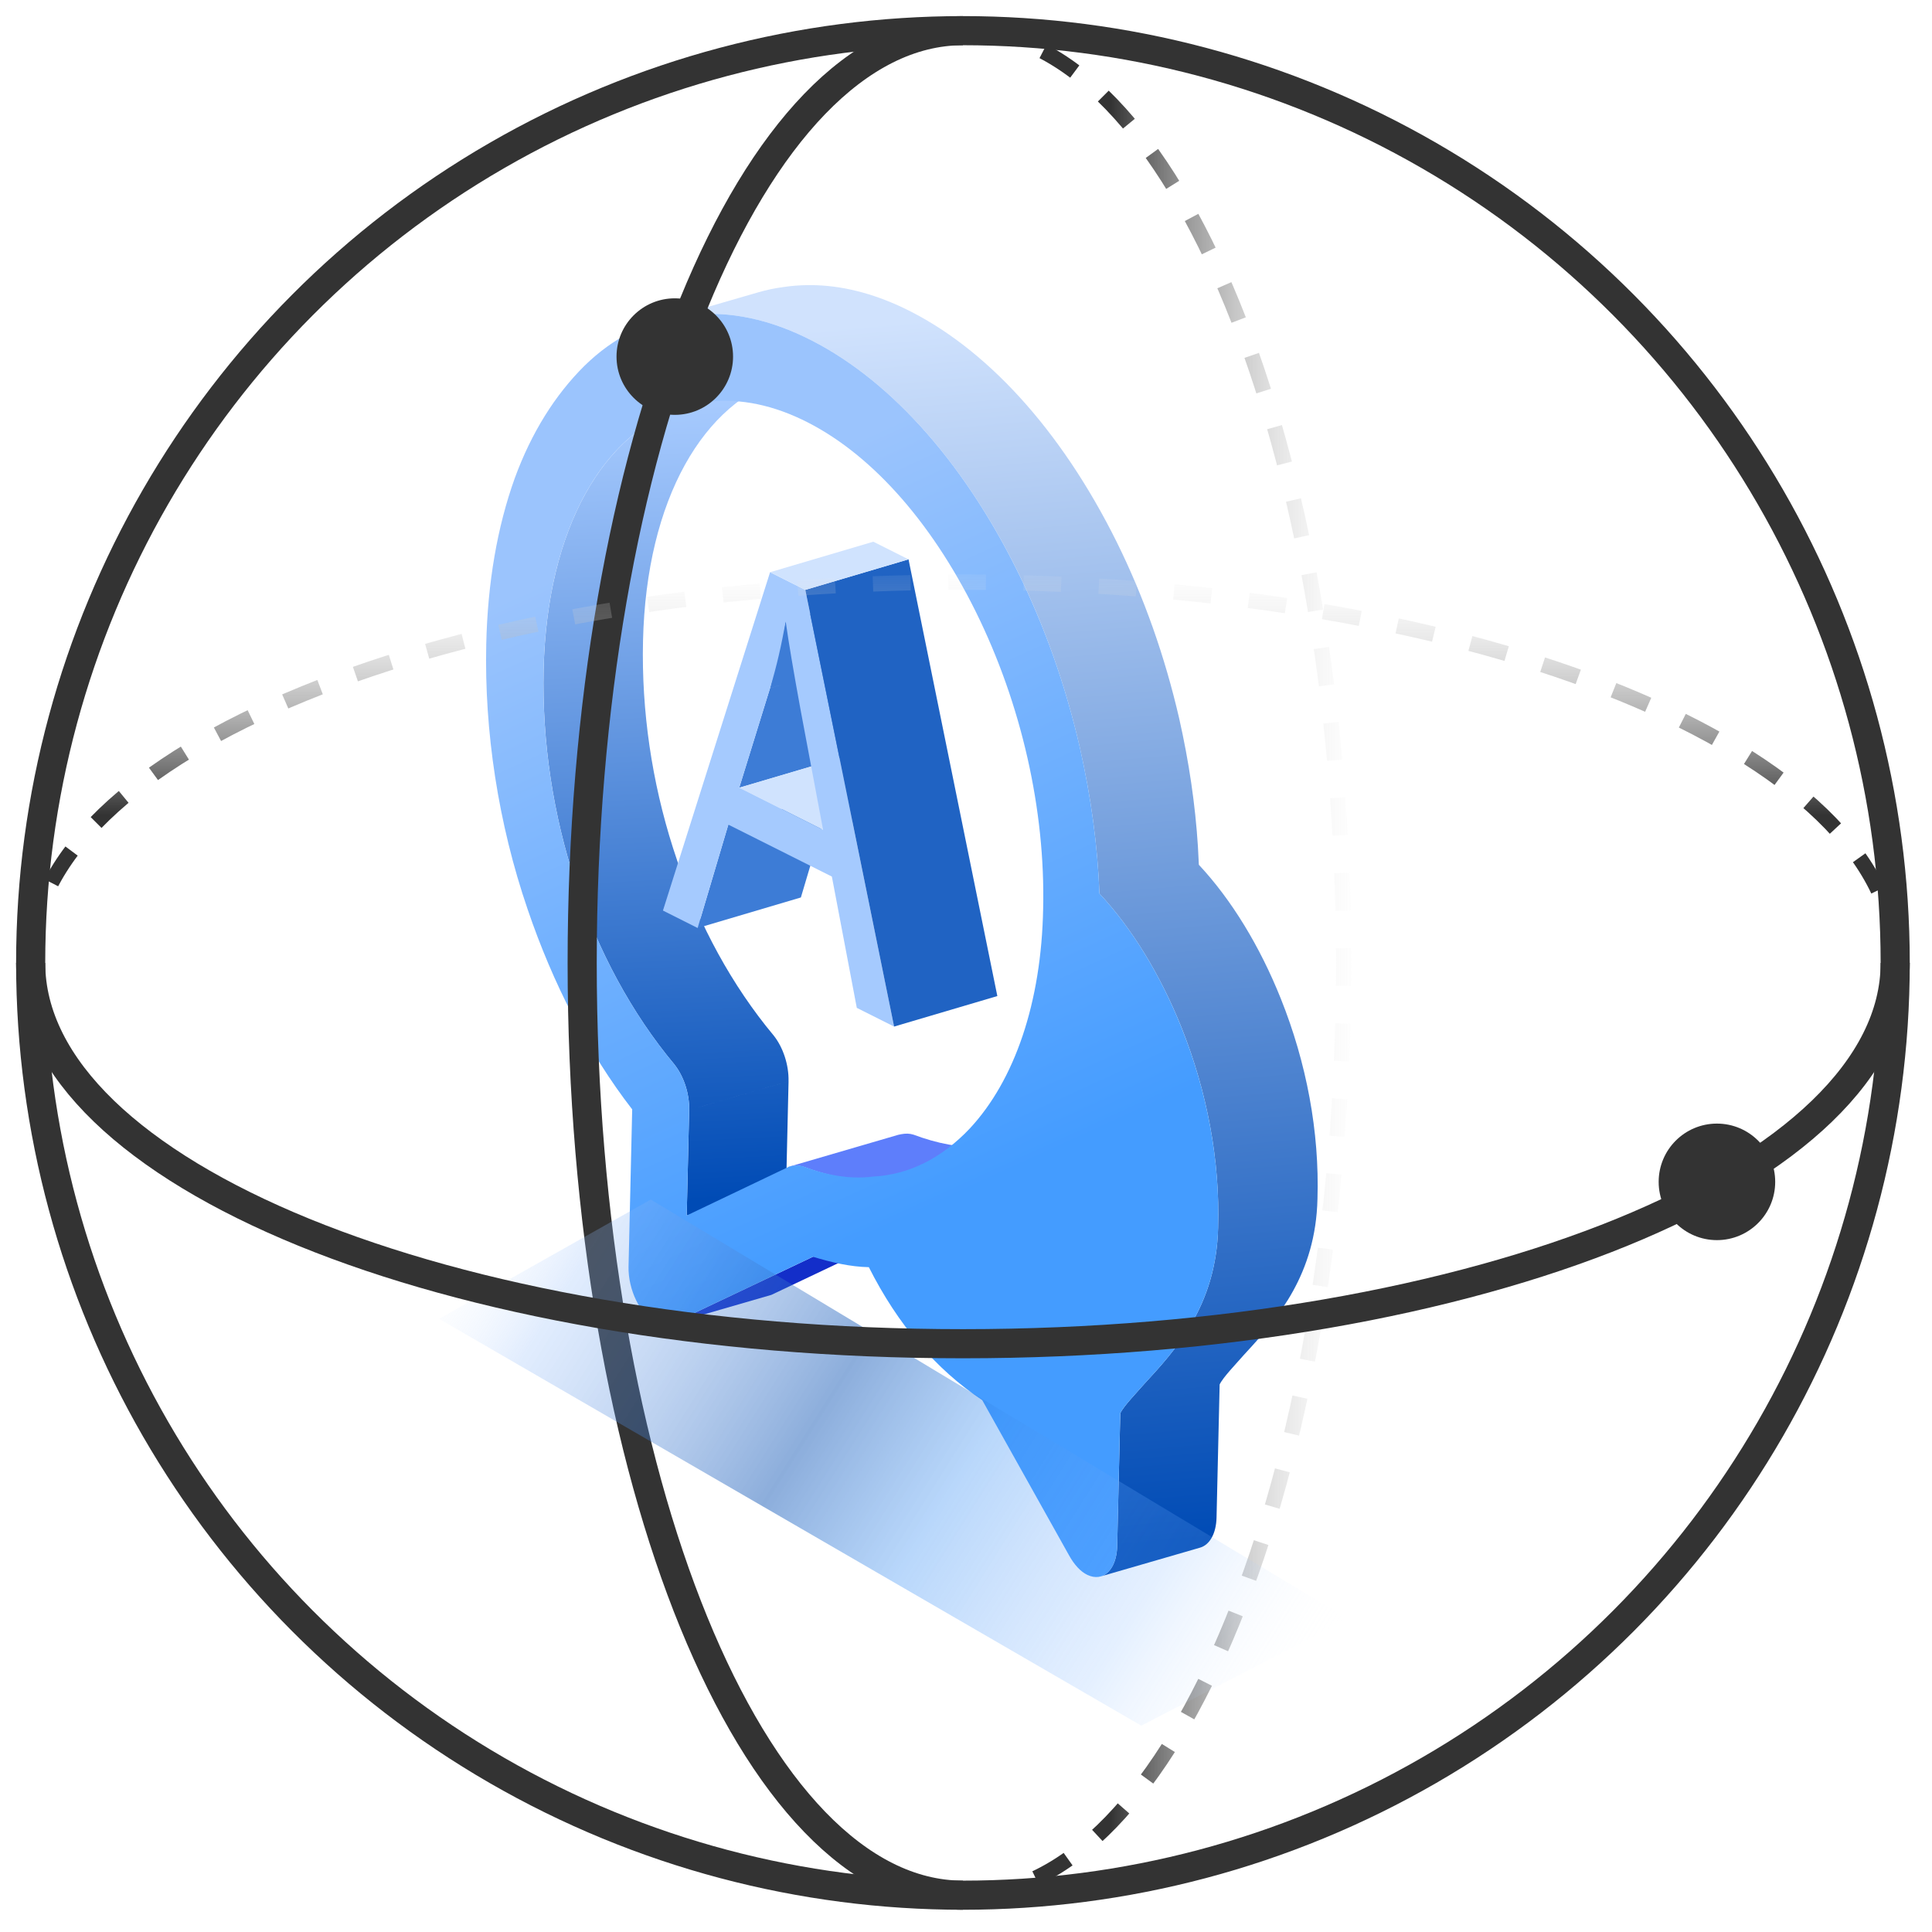
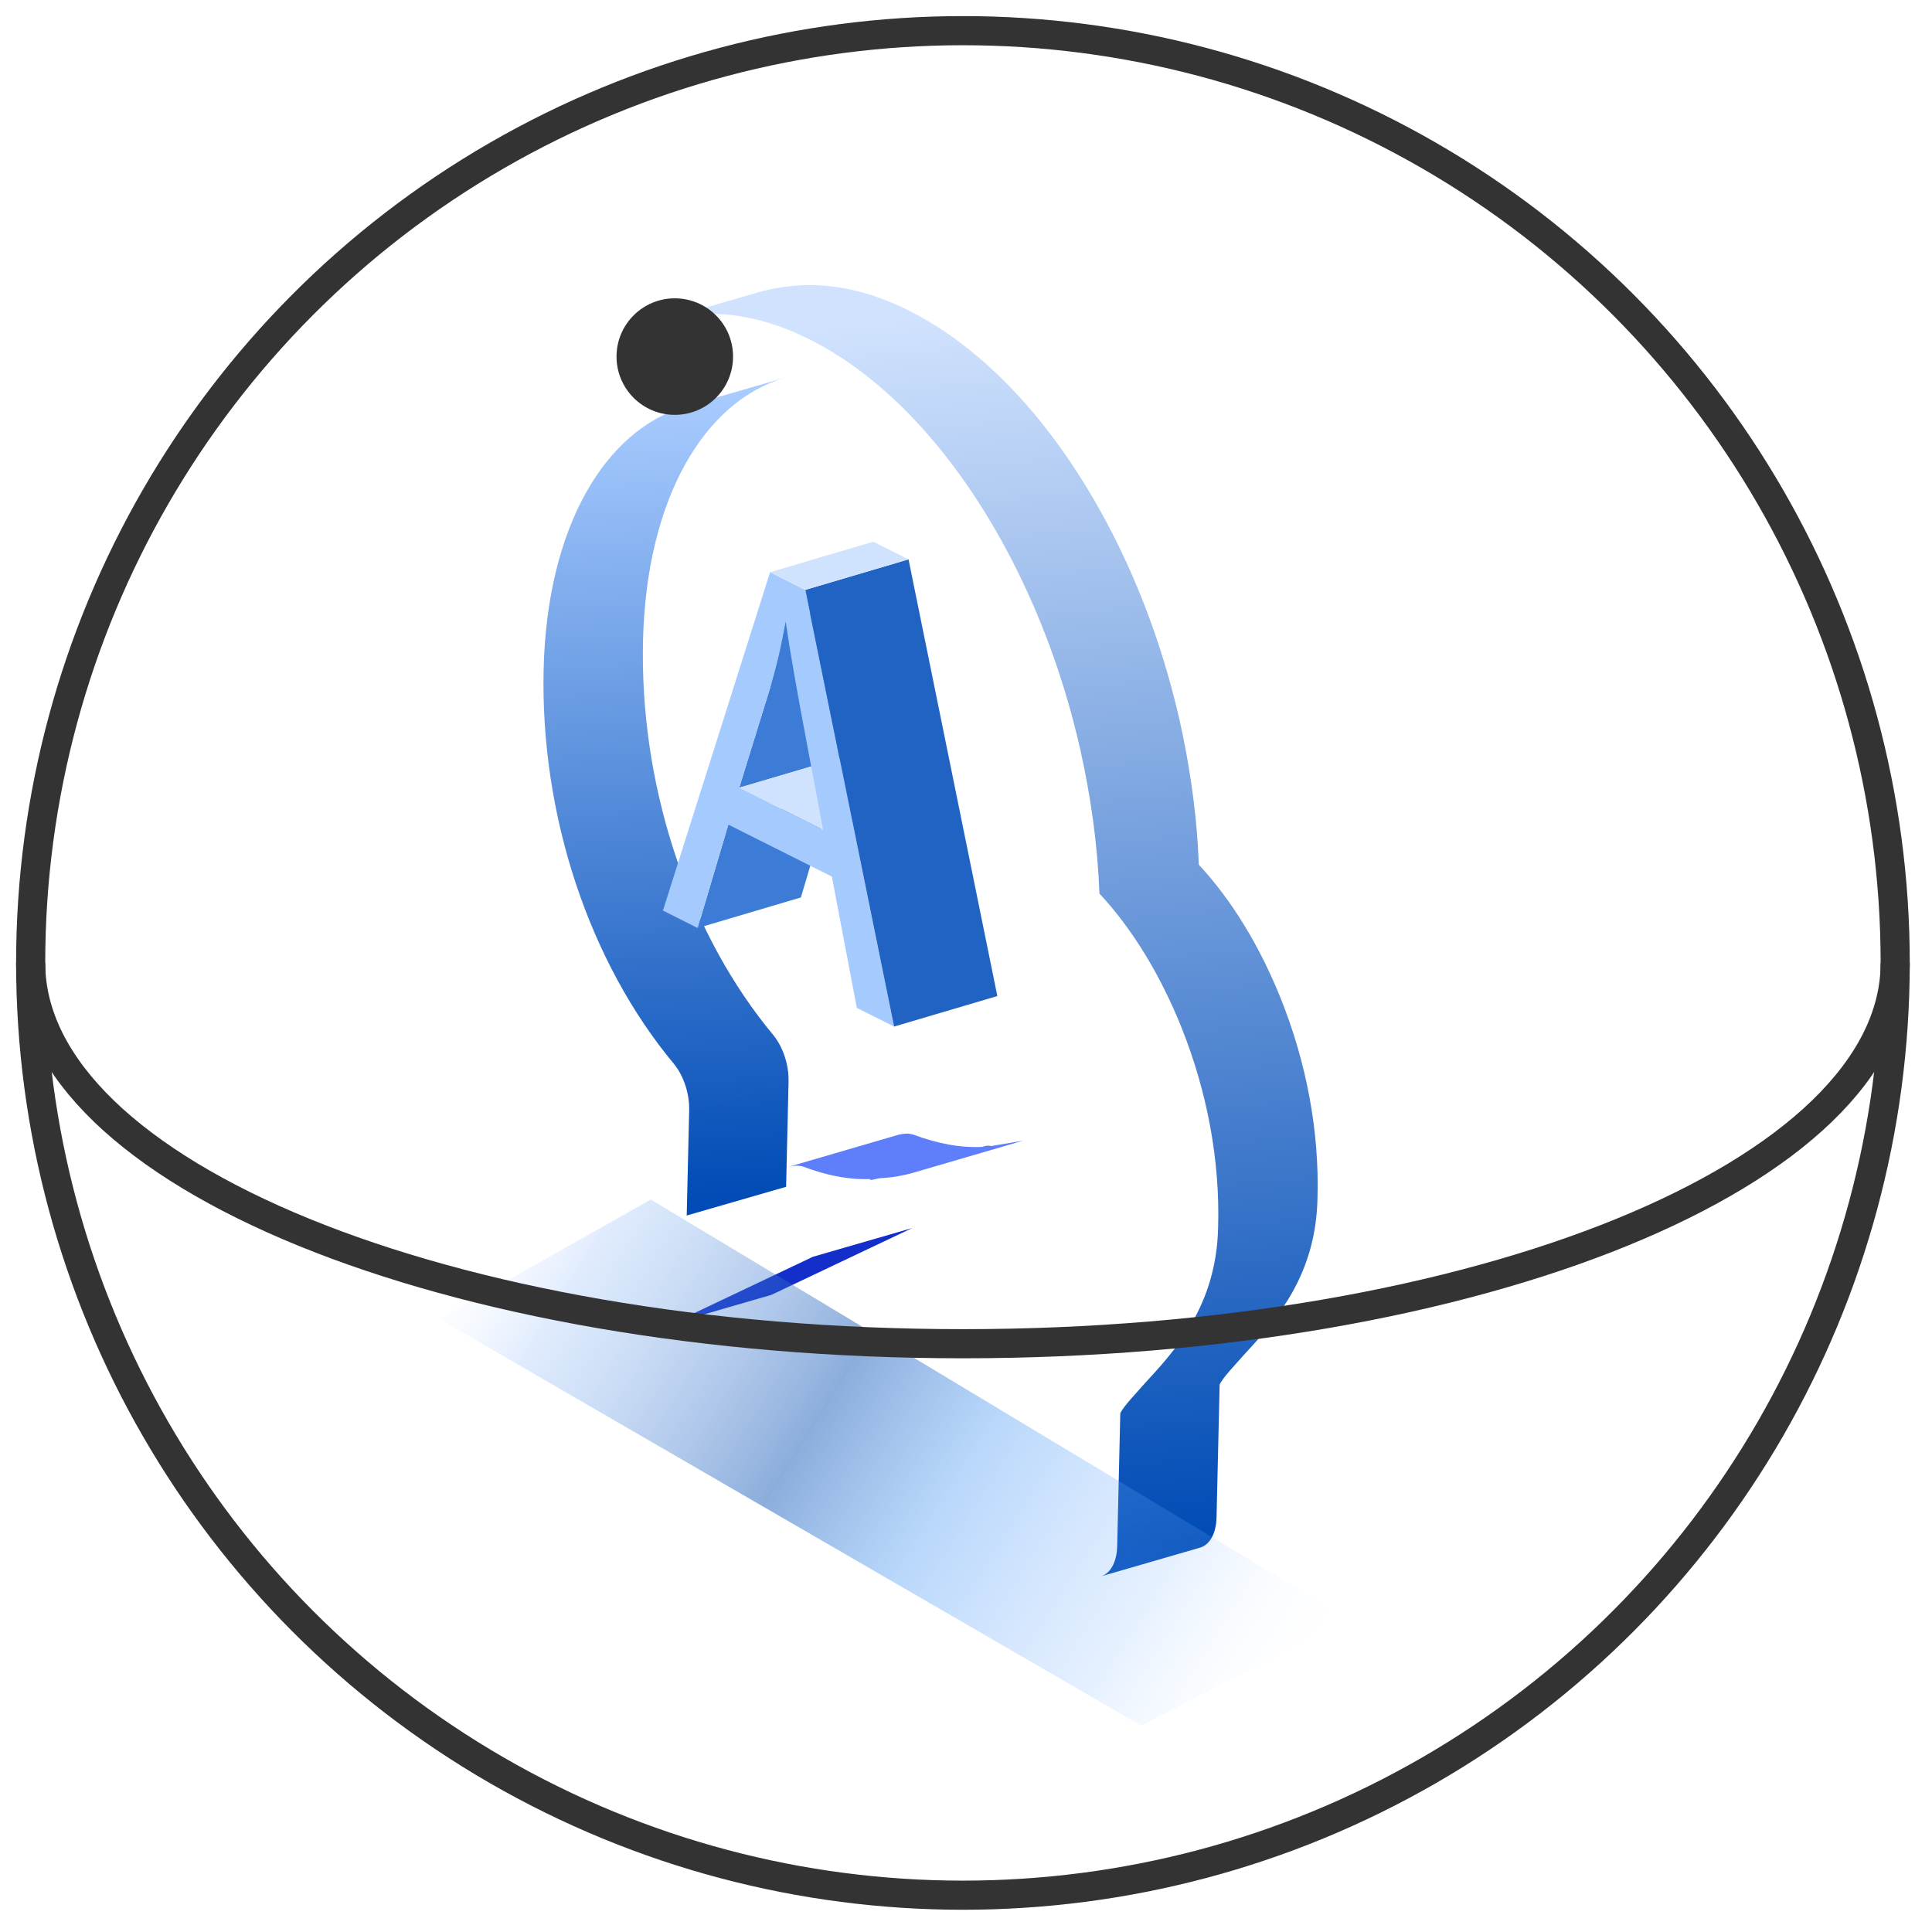
<svg xmlns="http://www.w3.org/2000/svg" width="63px" height="63px" viewBox="0 0 63 63" version="1.1">
  <title>云电销</title>
  <defs>
    <linearGradient x1="51.01%" y1="2.347%" x2="52.412%" y2="97.989%" id="linearGradient-1">
      <stop stop-color="#A9CCFF" offset="0%" />
      <stop stop-color="#004BB5" offset="100%" />
    </linearGradient>
    <linearGradient x1="53.07%" y1="2.347%" x2="57.329%" y2="97.989%" id="linearGradient-2">
      <stop stop-color="#D0E2FD" offset="0%" />
      <stop stop-color="#004BB5" offset="100%" />
    </linearGradient>
    <linearGradient x1="54.692%" y1="72.306%" x2="38.964%" y2="13.01%" id="linearGradient-3">
      <stop stop-color="#449CFF" offset="0%" />
      <stop stop-color="#9BC4FD" offset="100%" />
    </linearGradient>
    <linearGradient x1="50%" y1="-7.986%" x2="50%" y2="61.201%" id="linearGradient-4">
      <stop stop-color="#FFFFFF" stop-opacity="0" offset="0%" />
      <stop stop-color="#333333" offset="100%" />
    </linearGradient>
    <linearGradient x1="100%" y1="48.017%" x2="-4.69%" y2="47.07%" id="linearGradient-5">
      <stop stop-color="#FFFFFF" stop-opacity="0" offset="0%" />
      <stop stop-color="#74AFFF" stop-opacity="0.385" offset="19.113%" />
      <stop stop-color="#3E92F4" stop-opacity="0.731" offset="41.37%" />
      <stop stop-color="#004AB0" stop-opacity="0.904" offset="57.058%" />
      <stop stop-color="#8CB8FA" stop-opacity="0.531" offset="85.898%" />
      <stop stop-color="#FFFFFF" stop-opacity="0" offset="100%" />
    </linearGradient>
  </defs>
  <g id="页面-1" stroke="none" stroke-width="1" fill="none" fill-rule="evenodd">
    <g id="首页" transform="translate(-196, -588)">
      <g id="产品" transform="translate(78, 466)">
        <g id="云电销" transform="translate(119, 123)">
          <path d="M24.714,34.259 L24.634,37.7 L21.393,38.636 L21.473,35.197 L24.714,34.259 Z M16.727,20.837 C16.833,16.206 18.714,13.018 21.369,12.25 L24.611,11.312 C21.956,12.08 20.075,15.27 19.968,19.899 C19.862,24.484 21.346,29.128 23.972,32.451 L24.23,32.768 C24.536,33.154 24.726,33.725 24.713,34.259 L21.472,35.197 C21.485,34.662 21.296,34.093 20.988,33.707 C18.201,30.366 16.618,25.571 16.727,20.837 Z" id="合并形状" fill="url(#linearGradient-1)" fill-rule="nonzero" />
          <path d="M27.367,37.452 L27.383,37.446 L27.181,37.451 C26.539,37.445 25.879,37.301 25.201,37.046 C25.032,36.992 24.879,37.011 24.707,37.051 L28.294,36.004 C28.432,35.973 28.558,35.954 28.689,35.976 L28.789,36 C29.559,36.288 30.305,36.434 31.027,36.399 L31.105,36.376 C31.173,36.355 31.24,36.351 31.324,36.371 L32.363,36.195 L28.775,37.243 C28.439,37.339 28.091,37.4 27.734,37.417 C27.586,37.423 27.367,37.518 27.367,37.452 Z" id="合并形状" fill="#5E7EFB" fill-rule="nonzero" />
          <polygon id="Fill-121" fill="#132EC9" fill-rule="nonzero" points="25.508 39.982 28.748 39.044 24.154 41.224 20.914 42.163" />
          <path d="M38.721,39.033 C38.788,36.845 38.362,34.592 37.526,32.503 C36.843,30.799 35.92,29.282 34.852,28.138 C34.791,26.562 34.576,24.985 34.208,23.358 C33.744,21.349 33.074,19.436 32.175,17.617 C30.354,13.944 27.885,11.247 25.222,9.98 C23.872,9.339 22.555,9.109 21.293,9.3 C21.024,9.336 20.759,9.391 20.5,9.466 L23.741,8.528 C24,8.453 24.265,8.398 24.535,8.362 C24.809,8.32 25.085,8.299 25.364,8.297 L25.448,8.297 C26.428,8.304 27.436,8.554 28.462,9.042 C31.127,10.31 33.594,13.005 35.417,16.679 C36.315,18.498 36.985,20.411 37.45,22.42 C37.771,23.842 37.976,25.228 38.063,26.608 L38.093,27.199 C39.162,28.344 40.084,29.861 40.766,31.565 C41.603,33.654 42.029,35.908 41.961,38.094 C41.905,40.556 40.653,41.994 39.676,43.057 L39.556,43.188 C39.298,43.484 38.882,43.912 38.771,44.146 L38.67,48.476 C38.659,49.019 38.439,49.378 38.135,49.466 L34.894,50.405 C35.197,50.317 35.418,49.958 35.43,49.414 L35.531,45.084 C35.641,44.85 36.057,44.423 36.315,44.126 C37.306,43.05 38.662,41.596 38.721,39.033 Z" id="合并形状" fill="url(#linearGradient-2)" fill-rule="nonzero" />
-           <path d="M33.016,28.619 C33.089,25.416 32.31,21.964 30.822,18.953 C29.334,15.942 27.317,13.71 25.143,12.677 C20.656,10.543 16.881,14.217 16.726,20.837 C16.617,25.571 18.202,30.366 20.988,33.706 C21.295,34.092 21.486,34.662 21.473,35.197 L21.393,38.636 L24.74,37.038 C24.895,37.004 25.033,36.985 25.186,37.034 C25.886,37.296 26.664,37.47 27.474,37.366 C28.661,37.306 29.728,36.747 30.626,35.796 C32.082,34.231 32.96,31.699 33.016,28.619 Z M37.525,32.504 C38.361,34.592 38.787,36.845 38.722,39.032 C38.661,41.596 37.306,43.05 36.316,44.126 C36.057,44.422 35.642,44.85 35.53,45.084 L35.43,49.415 C35.412,50.199 34.965,50.596 34.46,50.356 C34.234,50.25 34.029,50.02 33.865,49.726 L31.03,44.658 C29.519,43.653 28.279,42.199 27.332,40.321 C26.724,40.309 26.129,40.168 25.508,39.982 L20.914,42.162 C20.75,42.229 20.572,42.215 20.404,42.137 C19.875,41.884 19.479,41.048 19.496,40.301 L19.615,35.175 C18.191,33.336 17.025,31.066 16.205,28.65 C15.247,25.855 14.79,22.842 14.856,19.995 C14.902,18.003 15.212,16.195 15.785,14.595 C16.33,13.104 17.105,11.876 18.052,10.935 C18.998,10.007 20.089,9.459 21.294,9.3 C22.556,9.108 23.873,9.338 25.221,9.98 C27.884,11.246 30.354,13.943 32.174,17.617 C33.074,19.437 33.744,21.349 34.209,23.358 C34.576,24.985 34.792,26.562 34.852,28.137 C35.921,29.281 36.843,30.799 37.525,32.504 Z" id="Fill-288" fill="url(#linearGradient-3)" fill-rule="nonzero" />
          <path d="M26.117,24.894 L25.116,28.265 L21.749,29.262 L22.75,25.889 L26.117,24.894 Z M27.984,18.259 C27.891,18.812 27.775,19.354 27.637,19.88 L27.636,19.881 C27.596,20.034 27.553,20.185 27.508,20.337 C27.499,20.374 27.488,20.409 27.478,20.444 L27.476,20.444 L26.472,23.692 L23.105,24.687 L24.11,21.439 L24.488,21.326 L24.11,21.438 L24.617,19.254 L27.984,18.259 Z" id="合并形状" fill="#3D7CD6" fill-rule="nonzero" />
          <polygon id="Fill-5" fill="#D0E3FE" fill-rule="nonzero" points="23.106 24.686 26.472 23.691 29.206 25.064 25.84 26.06" />
          <path d="M23.106,24.686 L25.84,26.06 L25.107,22.154 C24.889,20.958 24.722,19.991 24.619,19.254 C24.491,20.006 24.322,20.74 24.111,21.438 L23.106,24.686 L23.106,24.686 Z M25.259,18.235 L28.155,32.475 L26.939,31.865 L26.126,27.584 L22.75,25.89 L21.749,29.261 L20.618,28.692 L24.111,17.659 L25.259,18.235 Z" id="Fill-15" fill="#A5CAFE" fill-rule="nonzero" />
          <polygon id="Fill-17" fill="#2063C3" fill-rule="nonzero" points="25.26 18.235 28.626 17.24 31.522 31.48 28.155 32.475" />
          <polygon id="Clip-20" points="24.112 16.664 28.625 16.664 28.625 18.237 24.112 18.237" />
          <polygon id="Fill-19" fill="#D0E3FE" fill-rule="nonzero" points="24.112 17.659 27.478 16.664 28.625 17.24 25.26 18.235" />
          <circle id="椭圆形" stroke="#333333" stroke-width="0.95" cx="30.4" cy="30.4" r="30.4" />
          <path d="M21.004,12.528 C22.054,12.528 22.904,11.677 22.904,10.628 C22.904,9.578 22.054,8.728 21.004,8.728 C19.955,8.728 19.104,9.578 19.104,10.628 C19.104,11.677 19.955,12.528 21.004,12.528 Z" id="椭圆形-copy-5" fill="#333333" fill-rule="nonzero" />
-           <path d="M54.987,39.439 C56.036,39.439 56.887,38.588 56.887,37.539 C56.887,36.489 56.036,35.639 54.987,35.639 C53.937,35.639 53.087,36.489 53.087,37.539 C53.087,38.588 53.937,39.439 54.987,39.439 Z" id="椭圆形-copy-7" fill="#333333" fill-rule="nonzero" />
-           <path d="M-6.208,24.192 C-6.208,31.049 7.402,36.608 24.192,36.608 C40.981,36.608 54.592,31.049 54.592,24.192" id="路径" stroke="#333333" stroke-width="0.95" transform="translate(24.192, 30.4) rotate(90) translate(-24.192, -30.4) " />
-           <path d="M67.008,36.608 C67.008,29.751 53.398,24.192 36.608,24.192 C19.819,24.192 6.208,29.751 6.208,36.608" id="路径" stroke="url(#linearGradient-4)" stroke-width="0.5" stroke-dasharray="1.228" transform="translate(36.608, 30.4) rotate(90) translate(-36.608, -30.4) " />
          <polygon id="矩形-copy-5" fill="url(#linearGradient-5)" fill-rule="nonzero" opacity="0.498" transform="translate(28.244, 46.708) rotate(30) translate(-28.244, -46.708) " points="17 43.278 43.52 43.753 39.43 50.138 12.968 50.099" />
          <path d="M3.9999577e-09,30.4 C3.9999577e-09,37.258 13.611,42.817 30.4,42.817 C47.189,42.817 60.8,37.258 60.8,30.4" id="路径" stroke="#333333" stroke-width="0.95" />
-           <path d="M60.8,30.4 C60.8,23.542 47.189,17.983 30.4,17.983 C13.611,17.983 3.9999577e-09,23.542 3.9999577e-09,30.4" id="路径" stroke="url(#linearGradient-4)" stroke-width="0.5" stroke-dasharray="1.228" />
        </g>
      </g>
    </g>
  </g>
</svg>